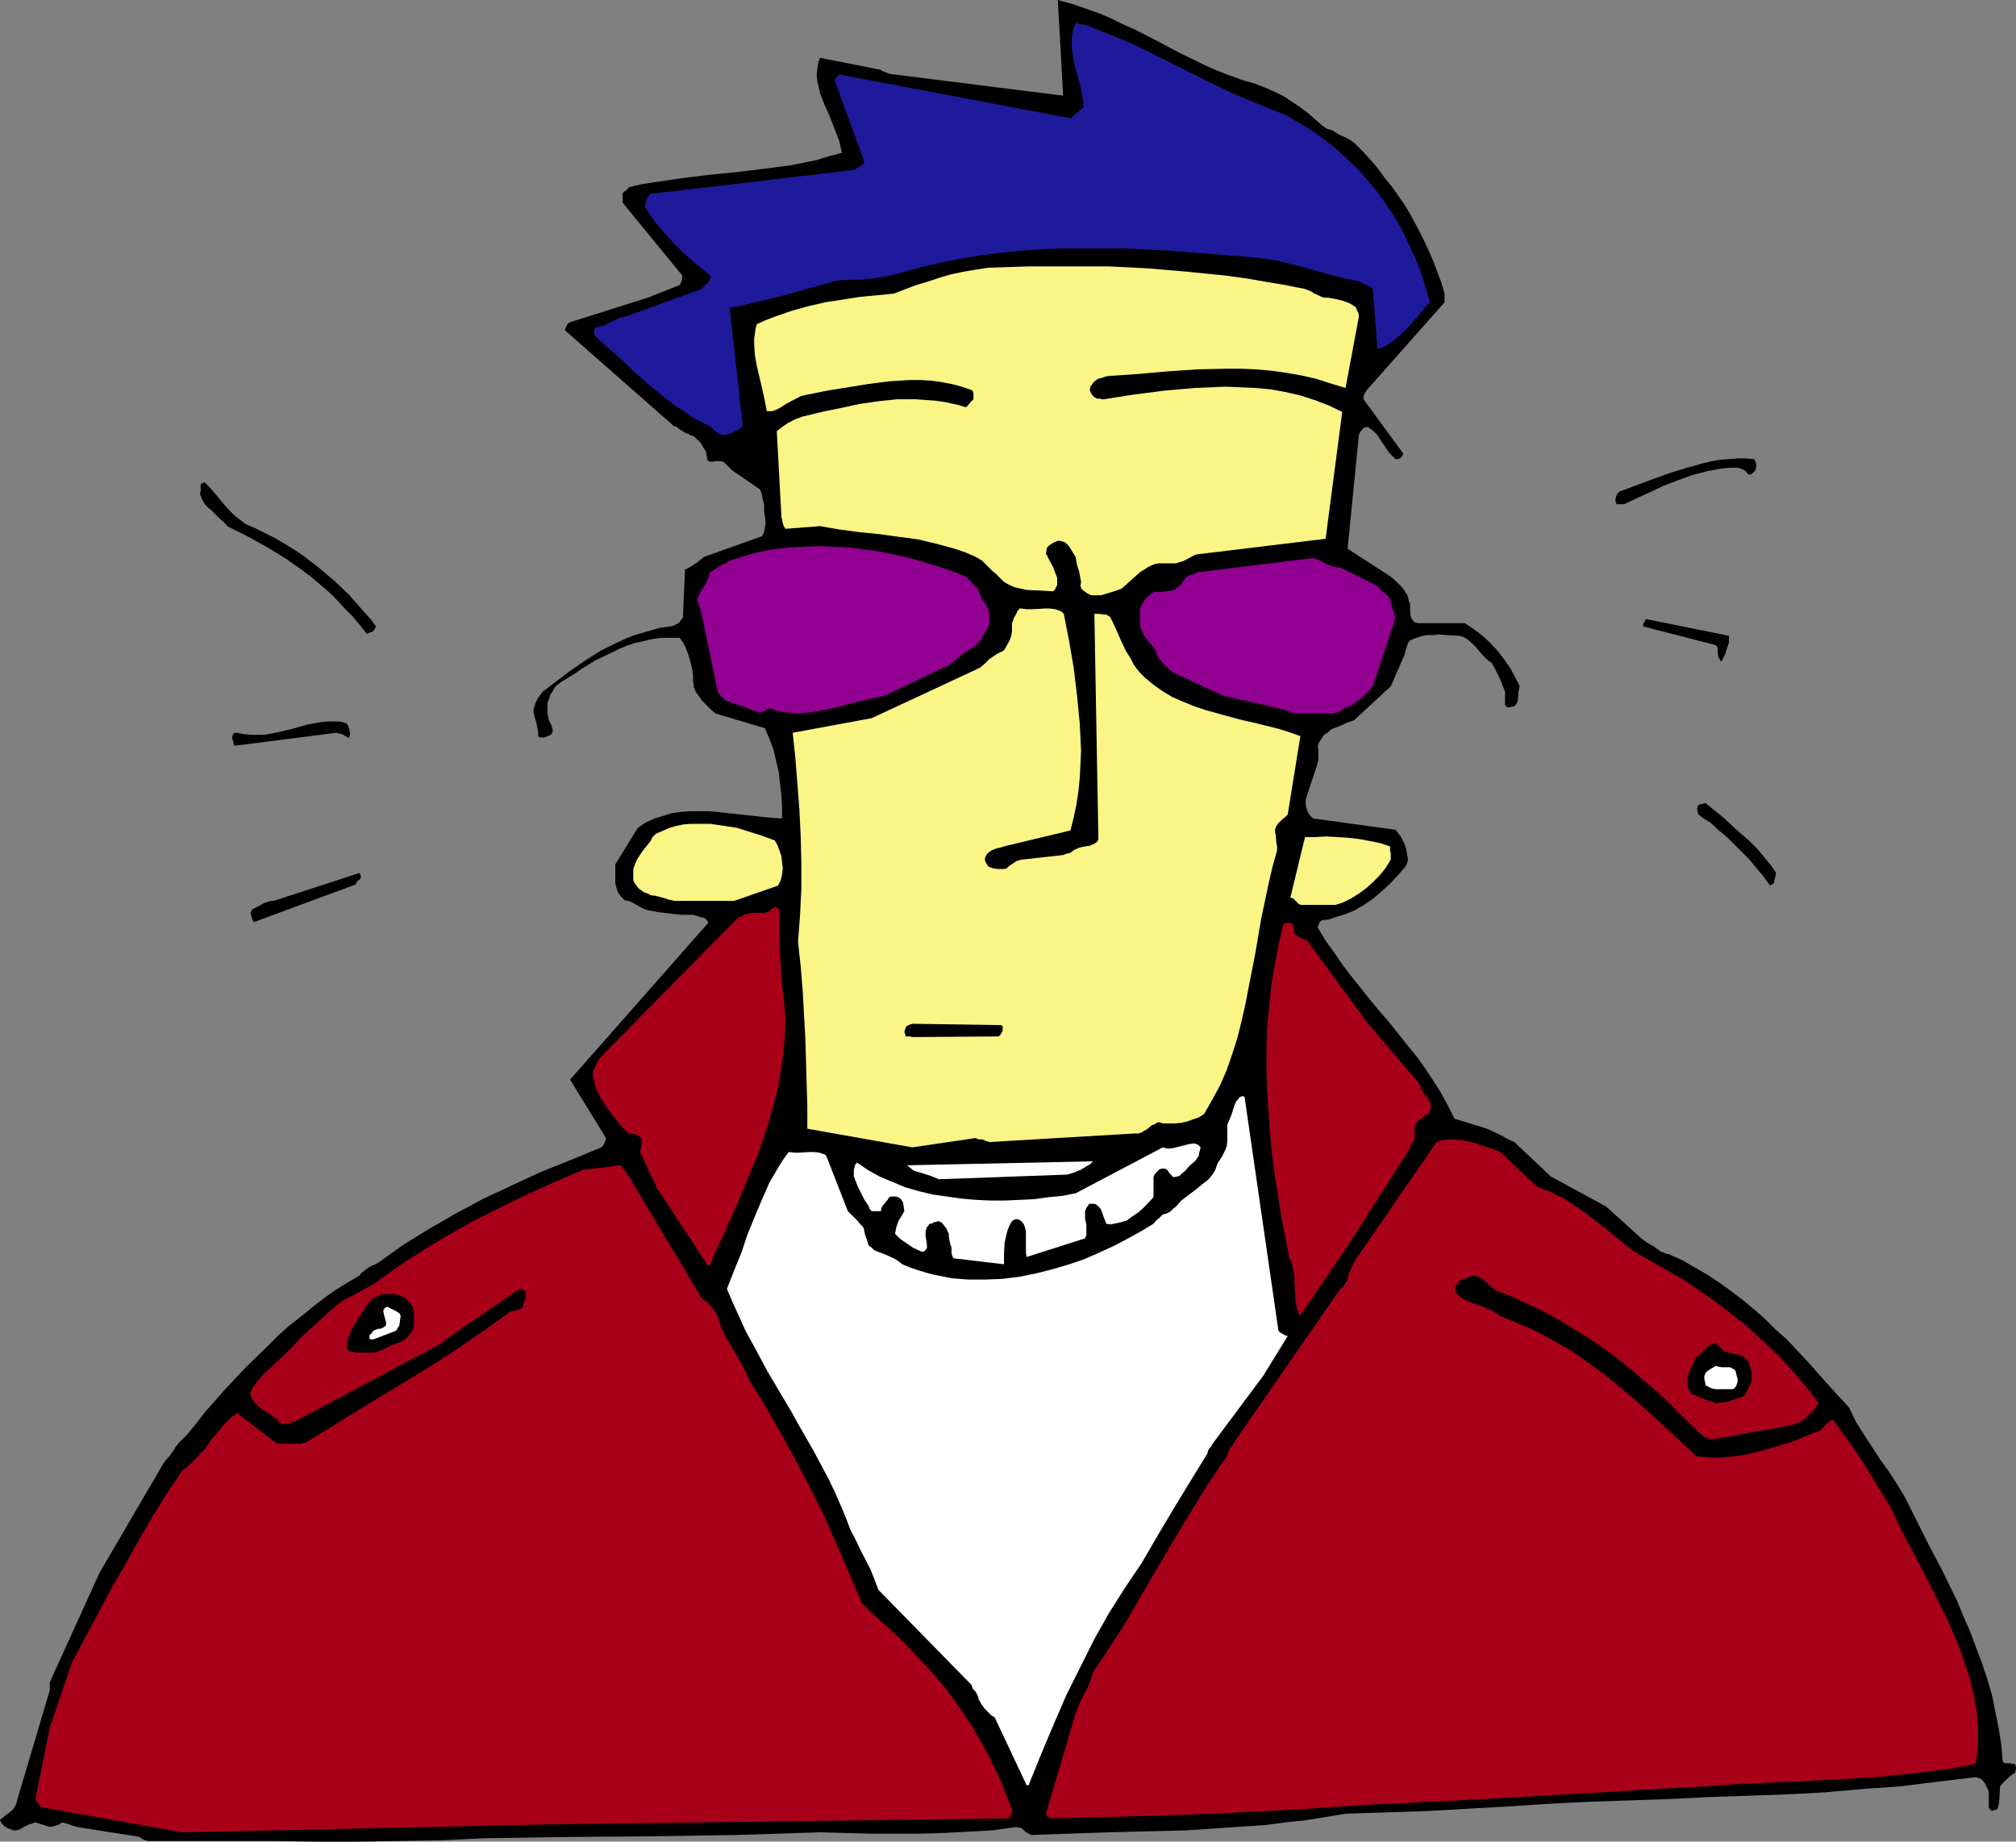
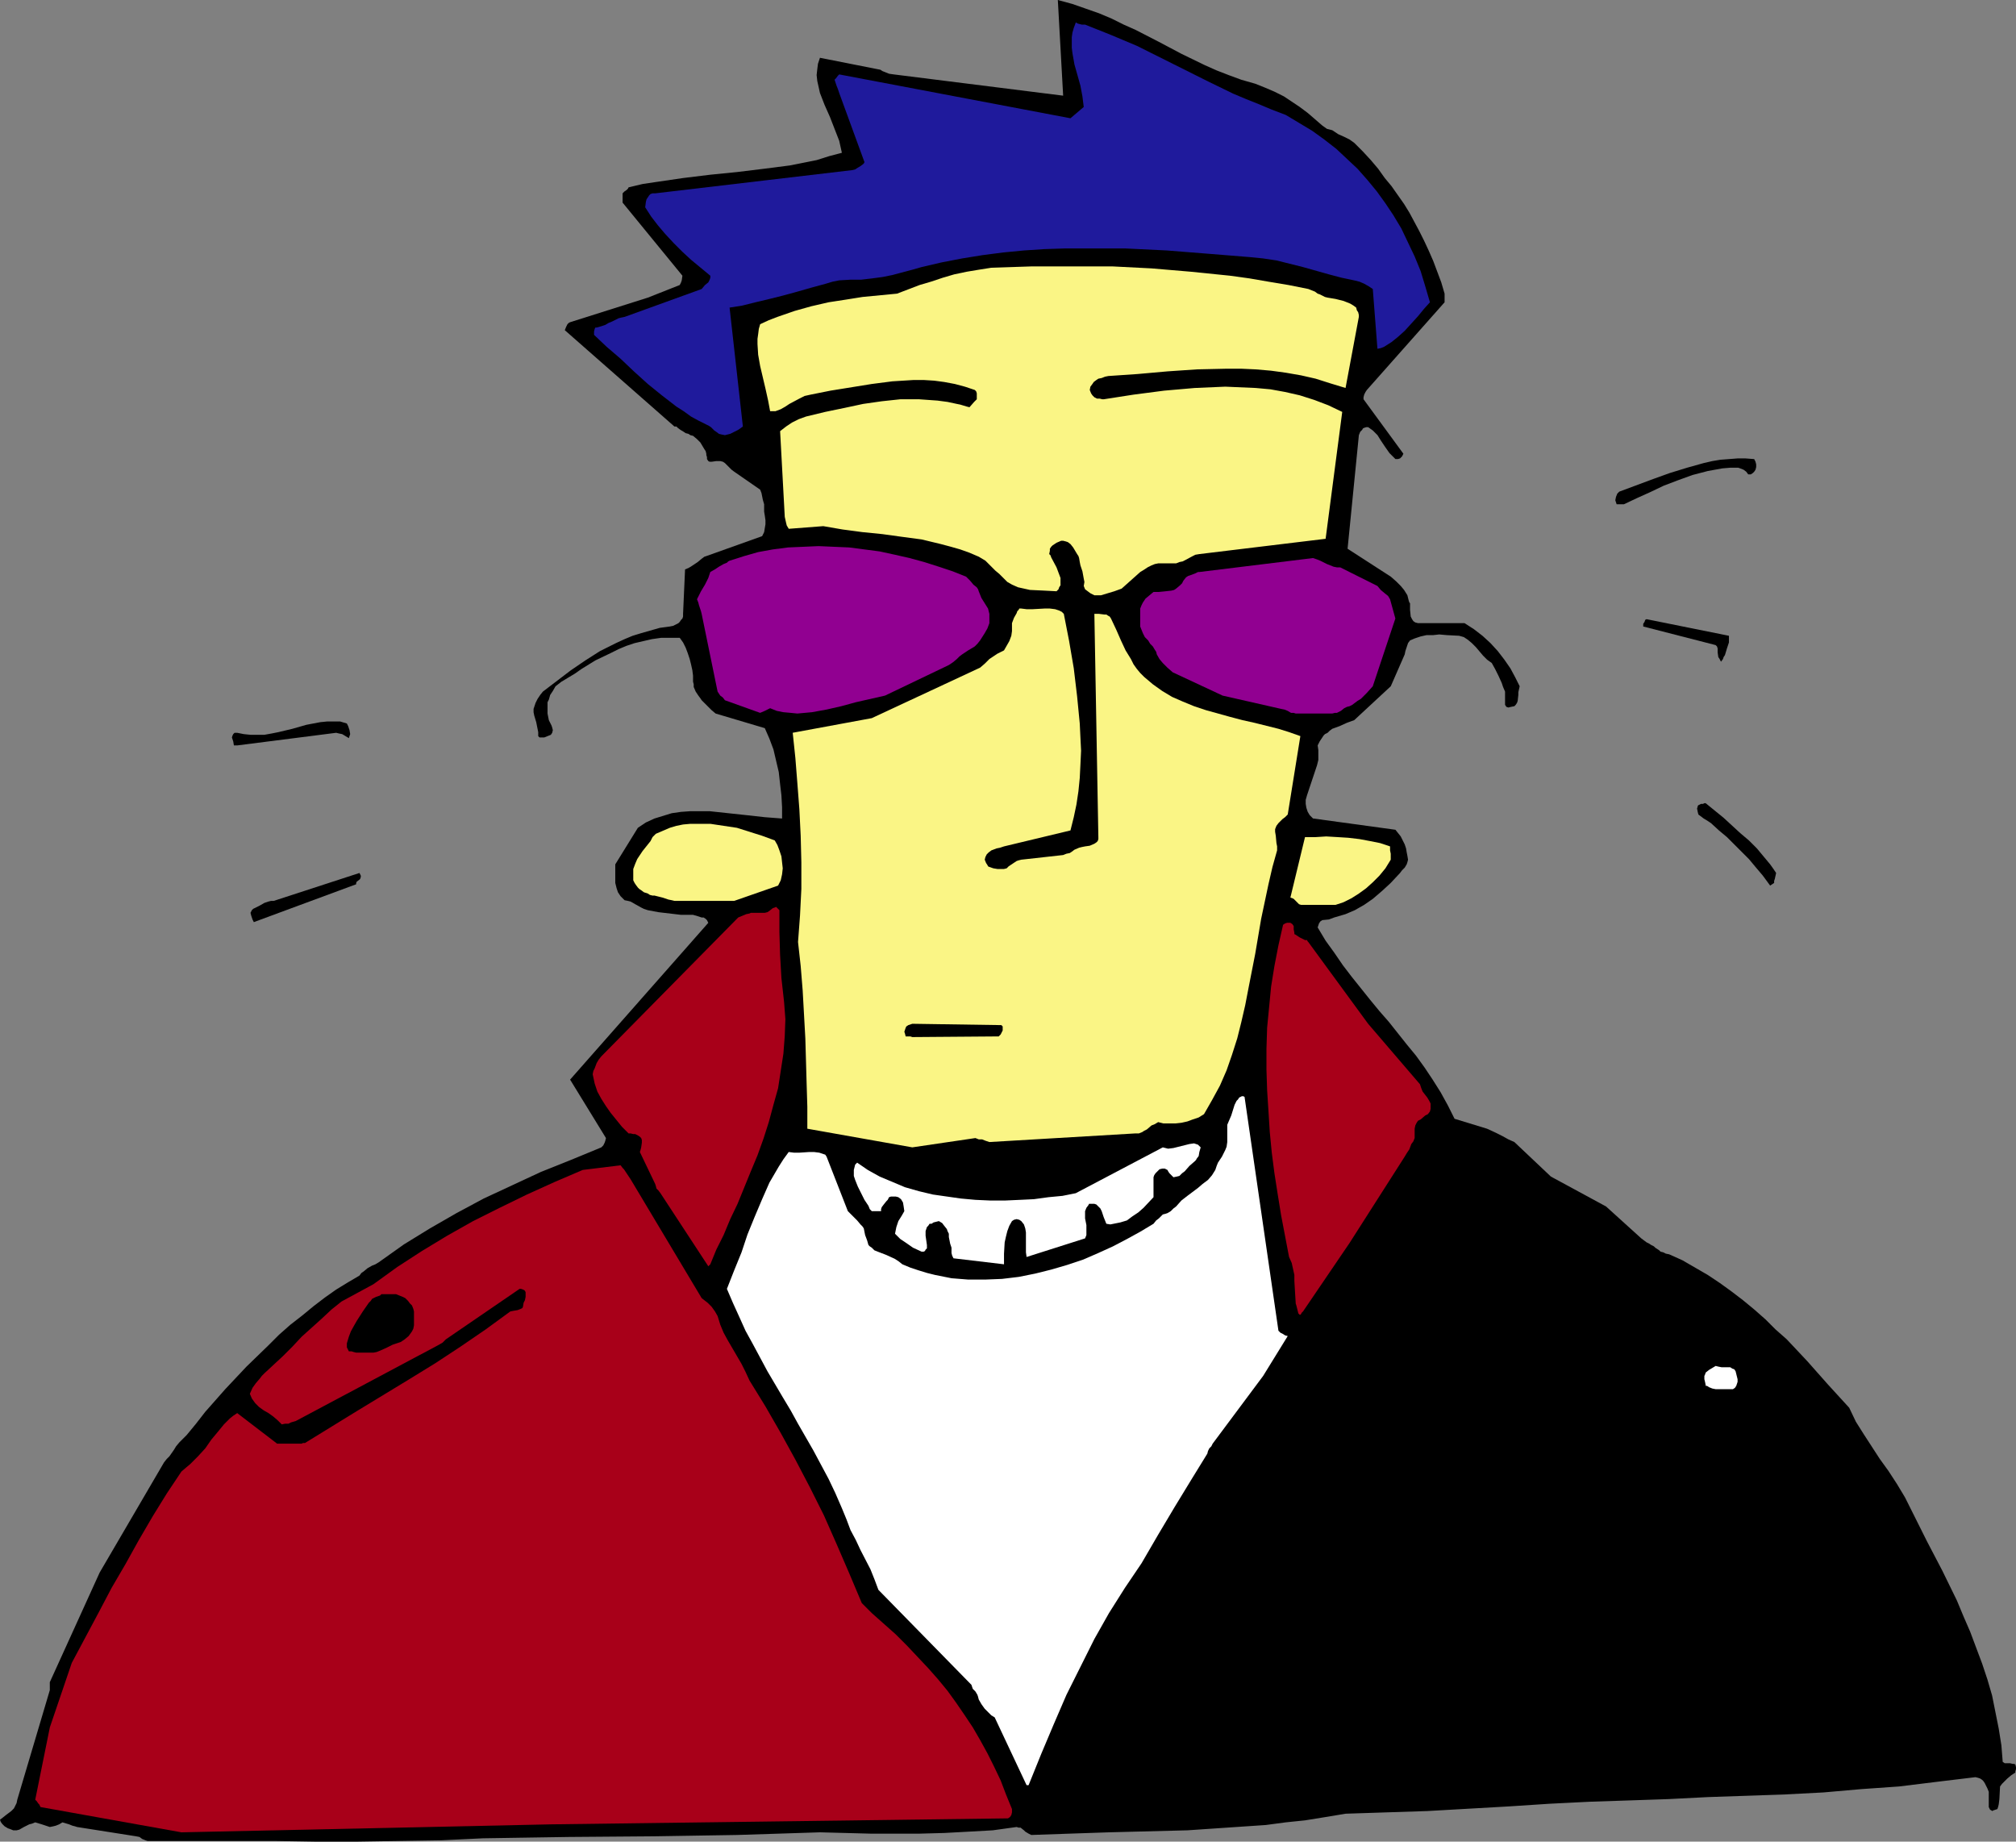
<svg xmlns="http://www.w3.org/2000/svg" xmlns:ns1="http://sodipodi.sourceforge.net/DTD/sodipodi-0.dtd" xmlns:ns2="http://www.inkscape.org/namespaces/inkscape" version="1.0" width="129.724mm" height="118.491mm" id="svg26" ns1:docname="Cool Guy 2.wmf">
  <rect width="100%" height="100%" fill="#808080" stroke="none" />
  <ns1:namedview id="namedview26" pagecolor="#ffffff" bordercolor="#000000" borderopacity="0.25" ns2:showpageshadow="2" ns2:pageopacity="0.0" ns2:pagecheckerboard="0" ns2:deskcolor="#d1d1d1" ns2:document-units="mm" />
  <defs id="defs1">
    <pattern id="WMFhbasepattern" patternUnits="userSpaceOnUse" width="6" height="6" x="0" y="0" />
  </defs>
  <path style="fill:#000000;fill-opacity:1;fill-rule:evenodd;stroke:none" d="m 36.36,447.68 h 10.019 10.019 10.181 l 10.181,0.162 h 10.019 l 10.342,-0.162 10.181,-0.162 10.181,-0.485 10.342,-0.162 10.504,-0.162 20.685,-0.162 20.2,-0.323 10.181,-0.323 10.019,-0.323 6.141,0.162 6.141,0.162 h 5.979 5.979 l 5.979,-0.162 5.979,-0.323 5.818,-0.323 5.818,-0.808 0.485,0.162 h 0.485 l 0.808,0.646 0.323,0.323 0.808,0.485 0.646,0.323 9.373,-0.323 9.534,-0.323 19.069,-0.485 9.534,-0.646 9.534,-0.646 4.848,-0.646 4.686,-0.485 5.01,-0.808 4.848,-0.808 9.858,-0.323 10.019,-0.323 19.877,-1.131 9.858,-0.646 9.696,-0.485 9.696,-0.323 9.534,-0.323 9.534,-0.485 9.373,-0.323 9.373,-0.323 9.373,-0.485 9.211,-0.808 9.211,-0.646 9.211,-1.131 9.373,-1.131 0.646,0.162 0.485,0.162 0.485,0.323 0.323,0.323 0.323,0.485 0.323,0.646 0.323,0.646 0.323,0.808 v 3.07 0.646 l 0.162,0.323 0.162,0.323 0.323,0.162 0.162,0.162 0.323,-0.162 0.485,-0.162 0.485,-0.162 0.162,-0.485 0.162,-0.646 0.162,-1.292 0.162,-3.07 0.485,-0.646 0.485,-0.485 0.808,-0.808 0.97,-0.808 0.97,-0.646 v -0.323 l 0.162,-0.485 v -0.485 l -0.162,-0.646 -0.323,-0.162 h -0.323 l -0.646,-0.162 h -0.808 -0.485 l -0.485,-0.323 -0.323,-4.039 -0.646,-4.039 -0.808,-4.039 -0.808,-4.039 -1.131,-3.877 -1.293,-3.877 -1.454,-3.877 -1.454,-3.877 -1.616,-3.716 -1.616,-3.877 -3.555,-7.27 -3.717,-7.109 -3.555,-7.109 -1.778,-3.554 -1.939,-3.231 -2.101,-3.231 -2.101,-2.908 -3.878,-5.978 -1.939,-3.07 -1.616,-3.393 -5.171,-5.655 -5.01,-5.655 -5.01,-5.331 -2.747,-2.423 -2.424,-2.423 -2.747,-2.423 -2.747,-2.262 -2.747,-2.1 -2.909,-2.1 -2.909,-1.939 -3.07,-1.777 -3.07,-1.777 -3.232,-1.454 -0.808,-0.162 -0.646,-0.323 -0.646,-0.162 -0.323,-0.323 -0.97,-0.646 -0.323,-0.323 -0.646,-0.323 -0.485,-0.323 -0.646,-0.323 -1.293,-0.969 -8.565,-7.755 -13.413,-7.27 -8.888,-8.401 -1.454,-0.646 -1.454,-0.808 -1.616,-0.808 -2.101,-0.969 -7.918,-2.423 -1.616,-3.231 -1.778,-3.231 -1.939,-3.07 -1.939,-2.908 -2.101,-2.908 -2.262,-2.747 -4.363,-5.493 -2.262,-2.585 -2.262,-2.747 -4.525,-5.655 -2.101,-2.747 -2.101,-3.07 -2.101,-2.908 -1.939,-3.231 0.162,-0.485 0.162,-0.485 0.323,-0.485 0.485,-0.323 1.616,-0.162 1.293,-0.485 2.747,-0.808 2.262,-0.969 2.262,-1.292 2.101,-1.454 2.262,-1.939 2.101,-1.939 2.262,-2.423 0.485,-0.646 0.323,-0.323 0.323,-0.323 0.485,-0.808 0.162,-0.485 0.162,-0.646 -0.162,-0.969 -0.162,-0.808 -0.162,-0.969 -0.323,-0.969 -0.485,-0.969 -0.485,-0.969 -0.646,-0.808 -0.646,-0.808 -20.038,-2.747 -0.808,-0.808 -0.485,-0.808 -0.323,-0.969 -0.162,-0.969 v -0.969 l 0.323,-1.131 0.808,-2.423 0.808,-2.423 0.808,-2.423 0.323,-1.292 v -1.292 -1.131 l -0.162,-1.131 0.323,-0.646 0.162,-0.323 0.323,-0.485 0.646,-0.969 0.323,-0.323 0.646,-0.323 0.485,-0.485 0.646,-0.485 1.778,-0.646 1.778,-0.808 1.778,-0.646 8.888,-8.24 3.394,-7.755 0.162,-0.808 0.323,-0.969 0.323,-0.969 0.485,-0.646 1.131,-0.485 1.454,-0.485 1.454,-0.323 h 1.616 l 1.454,-0.162 1.778,0.162 3.07,0.162 1.131,0.323 0.97,0.646 0.97,0.808 0.97,0.969 1.778,2.1 0.97,0.969 1.131,0.808 0.808,1.454 0.808,1.616 0.808,1.777 0.323,0.969 0.485,1.131 v 3.231 l 0.323,0.485 0.485,0.162 0.646,-0.162 0.808,-0.162 0.323,-0.323 0.323,-0.485 0.162,-0.485 0.162,-1.454 v -0.646 l 0.323,-1.454 -1.131,-2.262 -1.131,-2.1 -1.454,-2.1 -1.616,-2.1 -1.778,-1.939 -1.939,-1.777 -2.101,-1.616 -2.262,-1.454 h -11.312 l -0.646,-0.162 -0.485,-0.323 -0.323,-0.485 -0.323,-0.646 -0.162,-1.616 v -1.454 -0.162 l -0.162,-0.162 -0.162,-0.485 -0.323,-1.292 -0.808,-1.292 -0.808,-0.969 -1.131,-1.131 -1.293,-1.131 -10.504,-6.785 2.747,-27.627 0.323,-0.808 0.485,-0.485 0.162,-0.323 0.323,-0.162 0.485,-0.162 h 0.485 l 1.131,0.808 1.131,1.131 0.808,1.292 0.97,1.454 1.131,1.616 0.646,0.646 0.808,0.808 h 0.646 l 0.485,-0.162 0.485,-0.485 0.162,-0.323 0.162,-0.323 -9.696,-13.248 V 96.612 l 0.162,-0.646 0.323,-0.646 0.323,-0.485 18.907,-21.326 v -2.1 l -0.808,-2.747 -0.97,-2.585 -0.97,-2.585 -1.131,-2.585 -1.131,-2.423 -1.131,-2.262 -2.424,-4.524 -1.293,-2.1 -3.07,-4.362 -1.616,-1.939 -1.616,-2.262 -1.778,-2.1 -1.939,-2.1 -2.101,-2.1 -1.131,-0.808 -1.293,-0.646 -1.454,-0.646 -1.454,-0.969 -0.646,-0.162 -0.646,-0.162 -1.131,-0.808 -3.555,-3.07 -1.939,-1.454 -1.939,-1.292 -1.939,-1.292 -2.262,-1.131 -2.262,-0.969 -2.424,-0.969 -3.394,-0.969 -3.07,-1.131 -2.909,-1.131 -2.909,-1.292 -5.656,-2.747 -5.494,-2.908 -5.656,-2.908 -2.909,-1.292 -2.909,-1.454 L 267.286,3.231 264.054,2.1 260.822,0.969 257.267,0 l 1.293,23.264 -41.208,-5.17 -1.131,-0.162 -0.808,-0.323 -0.808,-0.323 -0.485,-0.323 -14.706,-2.908 -0.485,1.454 -0.162,1.292 -0.162,1.454 0.162,1.454 0.323,1.454 0.323,1.454 1.131,2.908 1.293,2.908 1.131,2.908 1.131,2.908 0.323,1.454 0.323,1.454 -3.07,0.808 -3.07,0.969 -3.232,0.646 -3.232,0.646 -6.302,0.808 -6.626,0.808 -6.464,0.646 -6.626,0.808 -6.626,0.969 -3.232,0.485 -3.394,0.808 -0.162,0.323 -0.323,0.323 -0.485,0.323 -0.485,0.485 v 2.262 l 14.544,17.771 -0.162,1.131 -0.162,0.485 -0.323,0.646 -7.757,3.07 -18.907,5.978 -0.323,0.162 -0.323,0.323 -0.323,0.646 -0.323,0.808 26.664,23.426 h 0.485 l 0.323,0.323 0.646,0.485 0.808,0.485 0.485,0.323 0.646,0.162 0.485,0.323 0.646,0.162 0.97,0.808 0.808,0.808 0.485,0.808 0.485,0.808 0.323,0.485 0.162,0.646 v 0.323 l 0.162,0.485 v 0.485 l 0.323,0.485 0.323,0.162 h 0.485 l 1.131,-0.162 h 0.97 l 0.646,0.162 0.485,0.323 0.97,0.969 0.646,0.646 0.646,0.485 6.302,4.362 0.323,0.808 0.162,0.808 0.162,0.808 0.323,1.131 v 0.808 0.969 l 0.162,0.969 0.162,1.131 v 0.969 l -0.162,0.969 -0.162,0.969 -0.485,0.969 -13.574,4.847 -0.485,0.162 -0.646,0.485 -0.97,0.808 -1.454,0.969 -0.808,0.485 -0.808,0.323 -0.485,10.824 v 0.646 l -0.162,0.485 -0.323,0.323 -0.323,0.485 -0.323,0.323 -0.646,0.323 -0.646,0.323 -0.808,0.162 -2.424,0.323 -2.262,0.646 -2.262,0.646 -2.101,0.646 -1.939,0.808 -2.101,0.969 -3.878,1.939 -3.555,2.262 -3.555,2.423 -6.787,5.17 -0.646,0.808 -0.646,0.969 -0.485,0.969 -0.485,1.454 v 0.808 l 0.162,0.808 0.485,1.616 0.323,1.616 0.162,0.808 v 0.969 l 0.323,0.323 h 0.485 0.646 l 0.808,-0.323 0.808,-0.323 0.323,-0.485 0.162,-0.646 -0.162,-0.646 -0.162,-0.485 -0.646,-1.292 -0.162,-0.808 -0.162,-0.808 v -2.1 -0.646 l 0.323,-0.646 0.323,-1.131 0.646,-0.969 0.646,-1.131 1.454,-1.131 0.808,-0.485 0.808,-0.485 1.616,-0.969 1.616,-1.131 3.394,-2.1 3.717,-1.777 1.939,-0.969 1.939,-0.808 1.939,-0.646 2.101,-0.485 2.101,-0.485 2.262,-0.323 h 2.262 2.262 l 0.808,1.131 0.646,1.292 0.485,1.292 0.485,1.454 0.323,1.292 0.323,1.454 0.162,1.292 v 1.454 l 0.162,0.646 v 0.646 l 0.485,1.131 0.646,0.969 0.485,0.646 0.323,0.485 1.616,1.616 0.808,0.808 0.97,0.808 11.958,3.554 1.131,2.585 0.97,2.585 0.646,2.747 0.646,2.747 0.323,2.908 0.323,2.747 0.162,2.908 v 2.747 l -2.101,-0.162 -2.101,-0.162 -4.363,-0.485 -4.525,-0.485 -4.525,-0.485 h -2.424 -2.262 l -2.262,0.162 -2.262,0.323 -2.101,0.646 -2.101,0.646 -2.101,0.969 -1.939,1.292 -5.494,8.886 v 4.524 l 0.323,1.292 0.323,0.969 0.646,0.969 0.485,0.485 0.485,0.485 0.808,0.162 0.646,0.162 1.131,0.646 1.454,0.808 0.646,0.323 0.97,0.323 2.586,0.485 2.747,0.323 2.747,0.323 h 2.909 l 1.131,0.323 0.97,0.323 h 0.485 l 0.485,0.323 0.323,0.323 0.323,0.646 -33.613,38.128 8.726,14.217 -0.162,0.646 -0.162,0.485 -0.323,0.646 -0.485,0.485 -7.434,3.07 -7.272,2.908 -6.949,3.231 -6.949,3.231 -6.626,3.554 -6.464,3.716 -6.302,3.877 -6.141,4.362 -0.808,0.485 -0.808,0.323 -1.131,0.646 -0.97,0.808 -0.485,0.323 -0.485,0.646 -2.747,1.616 -2.909,1.777 -2.747,1.939 -2.747,2.1 -2.747,2.262 -2.909,2.262 -2.747,2.423 -2.586,2.585 -5.333,5.17 -5.171,5.493 -4.848,5.493 -2.262,2.908 -2.262,2.747 -0.97,0.969 -0.808,0.808 -0.808,0.969 -0.485,0.808 -1.131,1.616 -0.646,0.646 -0.646,0.808 -15.675,26.819 -12.12,26.657 v 1.939 l -7.918,26.657 -0.162,0.808 -0.323,0.646 -0.323,0.646 -0.646,0.646 -1.293,0.969 -0.808,0.646 L 0,442.51 l 0.162,0.485 0.323,0.485 0.646,0.646 0.808,0.485 0.485,0.162 0.808,0.323 h 0.808 l 0.646,-0.162 1.131,-0.646 0.646,-0.323 0.646,-0.323 0.646,-0.162 0.808,-0.323 1.616,0.485 0.97,0.323 0.485,0.162 0.485,0.162 0.808,-0.162 0.646,-0.162 0.808,-0.323 0.808,-0.485 1.616,0.485 0.808,0.323 0.646,0.162 0.485,0.162 14.382,2.262 0.808,0.162 0.646,0.485 0.808,0.323 0.485,0.162 z" id="path1" />
  <path style="fill:#a80019;fill-opacity:1;fill-rule:evenodd;stroke:none" d="m 44.117,445.58 89.85,-1.939 111.181,-1.454 0.485,-0.323 0.323,-0.485 0.162,-0.646 v -0.808 l -1.454,-3.554 -1.293,-3.393 -1.616,-3.393 -1.616,-3.231 -1.778,-3.231 -1.778,-3.07 -1.939,-2.908 -2.101,-3.07 -2.101,-2.908 -2.262,-2.747 -2.424,-2.747 -2.586,-2.747 -2.586,-2.747 -2.747,-2.747 -2.909,-2.585 -2.909,-2.585 -0.97,-0.969 -0.808,-0.808 -0.323,-0.323 -0.162,-0.162 -0.162,-0.162 v 0 l -3.07,-7.27 -3.07,-7.109 -3.07,-6.947 -3.394,-6.785 -3.555,-6.785 -3.555,-6.462 -3.717,-6.462 -3.878,-6.301 -0.97,-2.1 -0.97,-1.939 -1.131,-1.939 -1.131,-1.939 -1.131,-1.939 -0.97,-1.777 -0.808,-1.939 -0.646,-2.1 -0.646,-1.131 -0.808,-1.131 -0.97,-0.969 -1.454,-1.131 -17.291,-28.919 -0.97,-1.454 -0.646,-0.969 -0.323,-0.323 -0.485,-0.646 -9.211,1.131 -6.787,2.908 -6.787,3.07 -6.626,3.231 -6.464,3.231 -6.302,3.554 -6.141,3.716 -5.979,3.877 -5.818,4.201 -7.757,4.201 -2.424,1.939 -2.424,2.262 -4.848,4.362 -2.262,2.423 -2.262,2.262 -2.262,2.1 -2.262,2.1 -0.646,0.646 -0.485,0.646 -0.97,1.131 -0.808,1.131 -0.646,1.454 0.485,1.131 0.808,1.131 0.97,0.969 1.131,0.808 1.131,0.646 1.131,0.808 1.131,0.969 0.97,0.969 0.808,-0.162 h 0.808 l 0.646,-0.323 1.131,-0.323 34.582,-18.418 1.131,-0.646 0.808,-0.808 17.938,-12.278 h 0.323 l 0.485,0.162 0.323,0.162 0.162,0.162 0.162,0.323 v 0.485 0.646 l -0.162,0.808 -0.323,0.646 -0.162,0.969 -0.162,0.323 -0.323,0.162 -0.808,0.323 -0.97,0.162 -0.808,0.162 -5.979,4.362 -6.141,4.201 -6.141,4.039 -6.302,3.877 -12.766,7.755 -12.605,7.755 h -0.323 -0.162 l -0.323,0.162 h -0.162 -5.818 l -9.696,-7.432 -0.97,0.646 -0.808,0.646 -1.454,1.454 -1.454,1.777 -1.616,1.939 -1.454,2.1 -1.778,1.939 -1.939,1.939 -0.97,0.808 -1.131,0.969 -3.555,5.331 -3.394,5.493 -3.394,5.816 -3.232,5.816 -3.394,5.816 -3.232,6.139 -6.464,12.117 -5.333,15.671 -3.555,17.61 0.323,0.323 0.162,0.162 v 0.162 h 0.162 v 0.162 l 0.323,0.323 0.323,0.646 z" id="path2" />
-   <path style="fill:#a80019;fill-opacity:1;fill-rule:evenodd;stroke:none" d="m 256.136,442.187 19.392,-0.485 19.23,-0.646 9.696,-0.485 9.858,-0.485 9.858,-0.646 10.019,-0.646 10.342,-0.485 10.181,-0.485 20.038,-1.131 19.877,-1.131 10.019,-0.646 10.181,-0.485 8.403,-0.646 8.242,-0.323 16.483,-0.808 8.08,-0.485 8.08,-0.808 8.242,-0.969 4.04,-0.646 4.04,-0.808 0.323,-1.939 0.323,-2.1 v -2.1 -2.1 l -0.162,-2.1 -0.162,-2.1 -0.646,-4.039 -0.97,-4.039 -1.293,-4.039 -1.454,-4.039 -1.616,-3.877 -1.778,-3.877 -1.939,-3.877 -3.878,-7.593 -1.939,-3.716 -1.939,-3.554 -1.778,-3.554 -1.616,-3.554 -1.778,-2.908 -1.778,-2.908 -3.232,-5.331 -3.555,-5.17 -1.778,-2.423 -1.939,-2.747 -0.485,0.162 -0.323,0.162 -0.808,0.646 -0.646,0.646 -0.808,0.969 -3.394,1.292 -3.555,1.454 -3.717,1.131 -3.878,1.131 -4.04,0.969 -3.878,0.485 -1.939,0.162 h -1.939 l -1.939,-0.162 -1.939,-0.162 -2.909,-2.747 -2.909,-2.747 -5.494,-5.008 -5.494,-4.847 -2.747,-2.262 -2.747,-2.262 -2.909,-2.1 -2.909,-2.1 -2.909,-1.939 -3.07,-1.777 -3.232,-1.777 -3.232,-1.616 -3.555,-1.454 -3.555,-1.454 -1.131,-0.808 -1.454,-0.808 -2.909,-1.131 -1.454,-0.485 -1.454,-0.646 -1.131,-0.646 -0.97,-0.808 -0.323,-0.485 -0.162,-0.808 0.162,-0.646 0.323,-0.485 0.162,-0.323 0.323,-0.485 0.97,-0.323 1.131,-0.485 1.131,-0.485 h 0.485 l 0.646,0.162 1.293,0.646 3.394,2.908 3.555,1.292 3.394,1.616 3.232,1.454 3.07,1.616 3.07,1.777 2.909,1.777 2.909,1.777 2.909,1.939 2.909,2.1 2.747,2.1 2.747,2.262 2.747,2.423 2.909,2.423 2.747,2.585 2.747,2.747 2.909,2.908 0.808,0.646 0.646,0.808 0.485,0.323 0.485,0.485 0.97,0.646 0.646,0.162 0.646,0.323 18.907,-3.393 v 0 h 0.162 l 0.646,-0.162 1.454,-0.485 0.485,-0.323 0.646,-0.323 1.293,-1.131 1.454,-1.454 0.646,-0.808 0.485,-0.808 -2.424,-3.231 -2.424,-2.908 -2.586,-2.908 -2.586,-2.747 -2.747,-2.585 -2.747,-2.585 -2.747,-2.423 -2.909,-2.262 -2.909,-2.262 -2.909,-2.1 -3.07,-2.1 -2.909,-1.939 -6.141,-3.554 -5.979,-3.393 -3.07,-2.423 -2.909,-2.423 -2.909,-2.262 -2.747,-2.1 -2.747,-1.939 -2.747,-1.777 -3.07,-1.454 -3.232,-1.292 -8.888,-8.401 -0.808,-0.323 -0.808,-0.323 -1.939,-0.646 -1.939,-0.646 -2.101,-0.646 -2.101,-0.323 -2.101,-0.162 h -0.97 l -0.97,0.162 -0.808,0.162 -0.97,0.323 -20.038,29.081 v 0.162 l -0.162,0.162 -0.162,0.485 -0.485,0.969 -0.485,1.131 -0.323,1.454 -0.323,0.646 -0.485,0.646 -0.323,0.485 -0.646,0.485 -25.371,36.674 -0.162,0.323 -0.162,0.323 -0.323,0.323 -0.162,0.323 -0.646,0.808 -0.323,0.646 -0.162,0.646 -0.162,0.485 -0.323,0.485 -0.323,0.485 -0.485,0.646 -4.202,6.301 -3.878,6.301 -3.878,6.462 -7.595,12.925 -3.717,6.462 -4.04,6.301 -4.202,6.301 -0.485,1.616 -0.485,1.292 -0.485,1.131 -0.646,1.131 -1.131,2.262 -0.485,1.131 -0.485,1.292 -7.272,24.557 0.162,0.323 v 0.162 l 0.485,0.323 0.646,0.323 z" id="path3" />
  <path style="fill:#ffffff;fill-opacity:1;fill-rule:evenodd;stroke:none" d="m 250.157,434.109 3.07,-7.593 3.07,-7.27 3.07,-7.109 3.394,-6.785 3.394,-6.785 3.555,-6.301 3.878,-6.139 4.04,-5.978 4.04,-6.947 4.04,-6.785 4.04,-6.624 3.878,-6.301 0.162,-0.646 0.323,-0.646 0.485,-0.485 0.323,-0.646 12.282,-16.479 5.979,-9.694 -0.646,-0.162 -0.485,-0.323 -0.646,-0.323 -0.485,-0.485 -8.242,-56.869 -0.323,-0.162 h -0.323 l -0.323,0.162 -0.323,0.162 -0.323,0.485 -0.323,0.323 -0.485,0.969 -0.808,2.585 -0.485,1.131 -0.485,1.131 v 4.201 l -0.162,1.131 -0.323,0.808 -0.808,1.616 -0.97,1.454 -0.323,0.808 -0.323,0.969 -0.808,1.292 -0.97,1.131 -1.293,0.969 -1.131,0.969 -1.293,0.969 -1.293,0.969 -1.454,1.131 -1.293,1.454 -0.646,0.485 -0.646,0.646 -0.808,0.485 -0.485,0.162 -0.646,0.162 -0.97,0.969 -0.646,0.485 -0.646,0.808 -3.232,1.939 -3.232,1.777 -3.394,1.777 -3.555,1.616 -3.717,1.616 -3.878,1.292 -3.878,1.131 -3.878,0.969 -4.04,0.808 -4.04,0.485 -4.04,0.162 h -4.202 l -4.04,-0.323 -4.04,-0.808 -1.939,-0.485 -2.101,-0.646 -1.939,-0.646 -1.939,-0.808 -0.808,-0.646 -0.97,-0.646 -2.101,-0.969 -2.101,-0.808 -0.808,-0.323 -0.646,-0.646 -0.485,-0.323 -0.323,-0.323 -0.323,-1.131 -0.485,-1.292 -0.323,-1.616 -0.323,-0.485 -0.485,-0.485 -0.808,-0.969 -1.131,-1.131 -1.131,-1.131 -5.171,-13.248 -0.323,-0.485 -0.485,-0.162 -0.97,-0.323 -1.293,-0.162 h -1.131 l -2.424,0.162 h -1.293 l -1.293,-0.162 -1.293,1.777 -1.131,1.777 -1.131,1.939 -1.131,1.939 -1.778,4.039 -1.778,4.201 -1.778,4.362 -1.454,4.362 -1.778,4.362 -1.778,4.524 1.454,3.393 1.616,3.554 1.454,3.231 1.778,3.231 3.555,6.624 3.717,6.301 1.939,3.231 1.778,3.231 3.717,6.462 3.717,6.947 1.616,3.393 1.616,3.716 1.131,2.747 0.97,2.585 1.293,2.423 1.131,2.423 2.424,4.685 0.97,2.423 0.97,2.585 22.624,23.103 0.323,0.969 0.646,0.646 0.485,0.808 0.162,0.485 0.162,0.646 0.646,1.131 0.808,1.131 0.97,0.969 0.646,0.646 0.808,0.485 7.757,16.479 z" id="path4" />
  <path style="fill:#000000;fill-opacity:1;fill-rule:evenodd;stroke:none" d="m 417.251,341.213 1.454,-0.162 1.454,-0.162 1.778,-0.646 0.97,-0.323 0.97,-0.323 0.646,-0.646 0.485,-0.969 0.485,-0.969 0.323,-0.646 0.162,-0.646 v -0.969 -1.131 l -0.323,-1.292 -0.485,-1.292 -0.485,-0.485 -0.323,-0.323 -0.485,-0.323 -0.485,-0.323 -0.485,-0.162 -1.131,-0.162 -1.293,-0.323 -1.293,-0.323 -0.323,-0.485 -0.485,-0.323 -0.323,-0.485 -0.323,-0.323 -0.485,-0.323 -0.646,0.162 -0.646,0.162 -0.485,0.485 -0.485,0.323 -1.131,1.131 -1.293,1.131 -0.485,0.808 -0.485,0.969 -0.485,1.131 -0.323,0.808 -0.323,0.808 v 2.262 0.485 l 0.323,0.646 0.323,0.485 0.323,0.485 0.485,0.162 0.646,0.323 1.616,0.646 1.616,0.646 z" id="path5" />
  <path style="fill:#ffffff;fill-opacity:1;fill-rule:evenodd;stroke:none" d="m 417.251,337.82 h 4.202 l 0.485,-0.323 0.323,-0.485 0.162,-0.485 0.162,-0.485 v -0.646 l -0.162,-0.646 -0.323,-1.292 -0.323,-0.485 -0.485,-0.162 -0.485,-0.323 h -0.646 -1.454 l -0.808,-0.162 -0.646,-0.162 -0.808,0.485 -0.808,0.485 -0.808,0.646 -0.162,0.485 -0.162,0.323 v 0.323 0.485 l 0.162,0.646 0.162,0.808 v 0.162 h 0.323 l 0.485,0.323 0.808,0.323 z" id="path6" />
  <path style="fill:#000000;fill-opacity:1;fill-rule:evenodd;stroke:none" d="m 86.618,328.934 h 4.202 l 0.808,-0.162 0.808,-0.323 1.454,-0.646 1.616,-0.808 0.97,-0.323 0.97,-0.323 0.97,-0.646 0.97,-0.808 0.808,-1.131 0.323,-0.646 0.162,-0.808 v -3.393 l -0.162,-0.646 -0.323,-0.808 -0.485,-0.485 -0.485,-0.646 -0.646,-0.646 -0.646,-0.323 -0.808,-0.323 -0.808,-0.323 h -3.232 -0.323 l -0.323,0.323 -0.97,0.323 -0.97,0.485 -0.323,0.485 -0.485,0.485 -1.454,2.1 -1.454,2.262 -0.646,1.131 -0.808,1.454 -0.485,1.292 -0.485,1.616 v 0.969 l 0.162,0.323 0.323,0.646 h 0.646 l 0.485,0.162 z" id="path7" />
-   <path style="fill:#ffffff;fill-opacity:1;fill-rule:evenodd;stroke:none" d="m 90.819,325.703 5.494,-2.1 0.323,-0.485 0.485,-0.808 0.162,-1.131 0.162,-1.131 -0.162,-0.485 -0.323,-0.323 -0.808,-0.485 -0.97,-0.485 -0.97,-0.485 -0.485,0.162 -0.162,0.162 -0.323,0.485 v 0.485 l 0.162,0.646 0.162,0.646 0.162,0.646 0.162,0.646 v 0.646 l -0.646,0.485 -0.646,0.323 h -0.485 l -0.485,0.162 -0.808,0.323 -0.162,0.162 -0.162,0.323 -0.646,0.646 v 0.323 0.485 0 l 0.323,0.162 z" id="path8" />
  <path style="fill:#a80019;fill-opacity:1;fill-rule:evenodd;stroke:none" d="m 316.897,318.917 11.312,-16.641 13.413,-21.003 0.485,-0.808 0.646,-0.969 0.485,-1.292 0.485,-0.646 0.323,-0.808 v -2.262 l 0.162,-0.808 0.323,-0.646 0.323,-0.485 0.646,-0.323 1.131,-0.969 0.646,-0.323 0.485,-0.646 0.162,-0.646 v -0.485 -0.808 l -0.323,-0.646 -0.485,-0.808 -1.131,-1.454 -0.323,-0.808 -0.323,-0.969 -12.605,-14.702 -14.544,-19.872 -0.162,-0.162 -0.162,-0.323 h -0.485 l -0.323,-0.162 -0.97,-0.485 -0.97,-0.646 -0.323,-0.162 v -0.323 l -0.162,-0.808 v -0.808 l -0.323,-0.485 -0.485,-0.323 h -0.323 -0.485 l -0.485,0.162 -0.485,0.323 -1.131,5.008 -0.97,5.008 -0.808,5.008 -0.485,5.008 -0.485,5.008 -0.162,5.17 v 5.008 l 0.162,5.008 0.323,5.008 0.323,5.17 0.485,5.008 0.646,5.008 0.808,5.17 0.808,5.008 1.939,10.178 0.646,1.454 0.323,1.454 0.323,1.454 v 1.454 l 0.162,2.747 0.162,2.585 v 0.162 l 0.162,0.485 0.323,1.292 0.162,0.646 0.162,0.162 0.162,0.162 h 0.162 l 0.162,-0.162 0.162,-0.323 z" id="path9" />
  <path style="fill:#a80019;fill-opacity:1;fill-rule:evenodd;stroke:none" d="m 172.75,307.447 1.454,-3.554 1.778,-3.554 1.616,-3.877 1.778,-3.716 3.232,-7.916 1.616,-3.877 1.454,-4.039 1.293,-4.039 1.131,-4.201 1.131,-4.039 0.646,-4.201 0.646,-4.201 0.323,-4.201 0.162,-4.201 -0.323,-4.201 -0.323,-2.908 -0.323,-2.908 -0.323,-5.655 -0.162,-5.493 v -5.331 l -0.485,-0.485 -0.323,-0.323 -0.323,0.162 -0.485,0.162 -0.808,0.646 -0.485,0.323 -0.646,0.162 h -3.07 -0.323 l -0.323,0.162 -0.808,0.162 -1.939,0.808 -33.29,33.766 -0.646,0.808 -0.485,0.808 -0.485,1.292 -0.323,0.646 -0.162,0.808 0.485,2.262 0.646,1.939 0.97,1.777 1.131,1.777 1.131,1.616 2.747,3.393 1.616,1.616 h 0.485 l 0.646,0.162 h 0.485 l 0.646,0.323 0.485,0.323 0.323,0.323 0.162,0.485 v 0.646 l -0.162,1.131 -0.162,0.646 -0.162,0.485 3.717,7.755 0.162,0.485 0.162,0.646 0.485,0.485 0.485,0.646 11.635,17.771 z" id="path10" />
  <path style="fill:#ffffff;fill-opacity:1;fill-rule:evenodd;stroke:none" d="m 244.177,307.447 v -2.585 l 0.162,-2.747 0.323,-1.454 0.323,-1.292 0.485,-1.292 0.646,-1.131 0.485,-0.323 0.646,-0.162 0.646,0.162 0.485,0.323 0.646,0.808 0.323,0.969 0.162,0.969 v 1.131 3.716 l 0.162,1.131 14.221,-4.524 0.323,-0.808 v -0.808 -1.616 l -0.323,-1.616 v -0.808 -0.969 l 0.323,-0.808 0.485,-0.646 0.162,-0.323 h 0.485 0.323 0.485 l 0.485,0.162 0.485,0.485 0.485,0.485 0.323,0.646 0.485,1.454 0.646,1.616 0.97,0.162 0.808,-0.162 1.616,-0.323 1.616,-0.485 1.293,-0.969 1.454,-0.969 1.293,-1.131 2.424,-2.585 v -4.362 -0.485 l 0.162,-0.485 0.323,-0.485 0.485,-0.485 0.485,-0.485 0.646,-0.162 h 0.646 l 0.646,0.323 0.162,0.323 0.323,0.485 0.97,0.969 0.808,-0.162 0.646,-0.162 0.646,-0.646 0.646,-0.485 1.131,-1.292 1.293,-1.131 0.323,-0.323 0.162,-0.323 0.485,-0.646 0.162,-0.969 0.323,-1.131 -0.323,-0.323 -0.323,-0.323 -0.485,-0.162 -0.485,-0.162 -1.131,0.162 -1.293,0.323 -1.293,0.323 -1.293,0.323 -1.293,0.162 -0.646,-0.162 -0.646,-0.162 -21.17,11.148 -3.232,0.646 -3.394,0.323 -3.555,0.485 -3.394,0.162 -3.555,0.162 h -3.717 l -3.555,-0.162 -3.555,-0.323 -3.394,-0.485 -3.394,-0.485 -3.394,-0.808 -3.394,-0.969 -3.07,-1.292 -3.07,-1.292 -2.909,-1.616 -2.586,-1.777 -0.485,0.485 -0.162,0.646 -0.162,0.646 v 0.808 0.646 l 0.323,0.969 0.646,1.616 0.808,1.616 0.808,1.616 0.97,1.454 0.323,0.808 0.485,0.485 h 2.262 v -0.485 l 0.162,-0.485 0.485,-0.646 0.646,-0.808 0.323,-0.323 0.323,-0.646 0.485,-0.162 h 0.485 0.646 l 0.646,0.162 0.646,0.485 0.485,0.808 0.162,0.969 0.162,1.131 -0.646,1.131 -0.808,1.292 -0.485,1.454 -0.162,0.808 -0.162,0.808 1.293,1.292 1.454,0.969 1.616,1.131 2.101,0.969 h 0.485 l 0.323,-0.162 0.162,-0.323 0.323,-0.323 v -0.808 l -0.162,-1.131 -0.162,-1.131 v -1.131 l 0.162,-0.485 0.162,-0.485 0.323,-0.323 0.323,-0.485 h 0.485 l 0.485,-0.323 0.646,-0.162 0.646,-0.162 0.808,0.485 0.485,0.646 0.646,0.808 0.162,0.485 0.323,0.646 v 0.808 l 0.162,0.808 0.162,0.808 0.162,0.485 0.162,0.485 v 1.292 l 0.162,0.646 0.323,0.646 z" id="path11" />
-   <path style="fill:#ffffff;fill-opacity:1;fill-rule:evenodd;stroke:none" d="m 228.341,286.767 31.189,-1.131 1.616,-0.485 1.616,-0.646 1.616,-0.969 0.808,-0.485 0.646,-0.646 -45.248,0.969 0.808,0.646 0.808,0.646 2.101,0.646 2.101,0.646 z" id="path12" />
  <path style="fill:#faf585;fill-opacity:1;fill-rule:evenodd;stroke:none" d="m 221.877,279.012 15.352,-2.262 0.808,0.323 h 0.808 l 0.808,0.323 0.97,0.323 35.552,-2.1 h 0.808 l 0.808,-0.323 0.485,-0.323 0.646,-0.323 1.131,-0.969 0.808,-0.323 0.808,-0.485 1.293,0.323 h 1.454 1.454 l 1.454,-0.162 1.454,-0.323 1.293,-0.485 1.454,-0.485 1.293,-0.808 1.939,-3.393 1.939,-3.554 1.616,-3.716 1.293,-3.716 1.293,-4.039 0.97,-3.877 0.97,-4.201 0.808,-4.201 1.616,-8.24 1.454,-8.563 1.778,-8.401 0.97,-4.201 1.131,-4.039 v -0.969 l -0.162,-0.808 -0.162,-1.777 -0.162,-0.969 v -0.646 l 0.323,-0.808 0.485,-0.646 0.97,-0.969 0.646,-0.485 0.646,-0.646 3.07,-19.064 -2.747,-0.969 -2.586,-0.808 -5.818,-1.454 -2.909,-0.646 -3.07,-0.808 -5.818,-1.616 -2.909,-0.969 -2.747,-1.131 -2.586,-1.131 -2.424,-1.454 -2.262,-1.616 -2.101,-1.777 -0.97,-0.969 -0.808,-0.969 -0.808,-1.131 -0.646,-1.292 -1.293,-2.1 -1.131,-2.423 -1.131,-2.585 -1.293,-2.747 -0.323,-0.485 -0.323,-0.162 -0.485,-0.323 h -0.485 l -1.293,-0.162 h -1.131 l 0.97,54.284 v 0.485 l -0.162,0.485 -0.323,0.323 -0.485,0.323 -1.131,0.485 -1.131,0.162 -0.808,0.162 -0.646,0.162 -1.131,0.485 -0.646,0.485 -0.485,0.323 -0.808,0.162 -0.808,0.323 -10.181,1.131 -0.646,0.162 -0.485,0.162 -0.97,0.646 -0.97,0.646 -0.485,0.485 -0.646,0.162 h -1.616 l -0.97,-0.162 -0.97,-0.323 -0.323,-0.162 -0.162,-0.323 -0.323,-0.485 -0.323,-0.808 0.162,-0.646 0.323,-0.646 0.485,-0.485 0.646,-0.485 1.293,-0.485 0.808,-0.162 0.97,-0.323 16.16,-3.877 0.808,-3.231 0.646,-3.07 0.485,-3.231 0.323,-3.231 0.162,-3.231 0.162,-3.393 -0.162,-3.231 -0.162,-3.393 -0.646,-6.624 -0.808,-6.785 -1.131,-6.624 -1.293,-6.624 -0.485,-0.485 -0.646,-0.323 -0.97,-0.323 -1.293,-0.162 h -1.293 l -2.909,0.162 h -1.454 l -1.293,-0.162 h -0.485 l -0.162,0.323 -0.323,0.323 -0.162,0.485 -0.646,1.131 -0.485,1.292 v 1.939 l -0.162,1.131 -0.485,1.292 -0.646,1.131 -0.646,1.131 -0.97,0.485 -0.646,0.323 -0.97,0.646 -0.97,0.646 -1.131,1.131 -1.131,0.969 -26.341,12.278 -19.23,3.554 0.646,6.139 0.485,6.139 0.485,6.301 0.323,6.462 0.162,6.462 v 6.462 l -0.323,6.462 -0.485,6.462 0.646,5.816 0.485,5.978 0.323,5.816 0.323,5.816 0.162,5.655 0.162,5.655 0.162,5.331 v 5.331 z" id="path13" />
  <path style="fill:#000000;fill-opacity:1;fill-rule:evenodd;stroke:none" d="m 221.877,252.194 21.008,-0.162 0.485,-0.485 0.323,-0.646 0.162,-0.323 v -0.485 -0.485 l -0.323,-0.323 -21.654,-0.323 -0.485,0.162 -0.485,0.162 -0.485,0.323 -0.162,0.323 -0.162,0.485 -0.162,0.485 0.162,0.485 0.162,0.646 h 0.646 0.485 z" id="path14" />
  <path style="fill:#000000;fill-opacity:1;fill-rule:evenodd;stroke:none" d="m 63.024,223.759 23.594,-8.724 v -0.323 l 0.162,-0.323 0.646,-0.485 0.162,-0.162 0.162,-0.485 v -0.323 l -0.323,-0.646 -20.846,6.785 h -0.646 l -0.646,0.162 -0.97,0.323 -1.131,0.646 -1.293,0.646 -0.323,0.162 -0.323,0.323 -0.162,0.323 -0.162,0.323 0.162,0.646 0.162,0.485 0.162,0.485 0.323,0.646 z" id="path15" />
  <path style="fill:#faf585;fill-opacity:1;fill-rule:evenodd;stroke:none" d="m 317.382,220.043 h 7.434 l 1.939,-0.646 1.939,-0.969 1.778,-1.131 1.778,-1.292 1.616,-1.454 1.616,-1.616 1.454,-1.777 1.293,-2.1 v -1.454 l -0.162,-0.808 v -0.969 l -2.424,-0.808 -2.424,-0.485 -2.586,-0.485 -2.747,-0.323 -2.586,-0.162 -2.747,-0.162 -2.586,0.162 h -2.586 l -3.555,14.702 0.485,0.162 0.323,0.162 0.485,0.485 0.485,0.485 0.323,0.323 0.485,0.162 z" id="path16" />
  <path style="fill:#faf585;fill-opacity:1;fill-rule:evenodd;stroke:none" d="m 164.024,219.074 h 14.544 l 10.666,-3.716 0.646,-1.292 0.323,-1.454 0.162,-1.454 -0.162,-1.454 -0.162,-1.454 -0.485,-1.454 -0.485,-1.292 -0.646,-1.131 -3.07,-1.131 -3.07,-0.969 -3.07,-0.969 -3.232,-0.485 -3.232,-0.485 h -3.394 -1.454 l -1.778,0.162 -1.616,0.323 -1.616,0.485 -1.131,0.485 -1.131,0.485 -1.131,0.485 -0.808,0.808 -0.485,0.969 -0.646,0.808 -1.293,1.616 -0.646,0.969 -0.646,0.969 -0.485,1.131 -0.485,1.292 v 2.262 0.485 l 0.323,0.646 0.323,0.485 0.485,0.646 0.323,0.323 0.485,0.323 0.646,0.485 0.97,0.323 0.485,0.323 0.646,0.162 h 0.485 l 0.646,0.162 1.293,0.323 1.454,0.485 0.808,0.162 z" id="path17" />
  <path style="fill:#000000;fill-opacity:1;fill-rule:evenodd;stroke:none" d="m 431.472,214.712 v -0.485 l 0.162,-0.485 0.323,-1.454 -0.323,-0.485 -0.323,-0.485 -0.808,-1.131 -1.616,-1.939 -1.616,-1.939 -1.939,-1.939 -2.101,-1.777 -4.04,-3.716 -4.363,-3.554 h -0.323 l -0.323,0.162 h -0.485 l -0.646,0.323 -0.162,0.162 v 0.162 l -0.162,0.485 0.162,0.808 0.162,0.646 0.646,0.485 0.646,0.485 0.808,0.485 0.97,0.646 1.939,1.777 1.939,1.616 3.555,3.554 1.778,1.777 1.616,1.939 1.778,2.1 1.778,2.423 z" id="path18" />
  <path style="fill:#000000;fill-opacity:1;fill-rule:evenodd;stroke:none" d="m 57.691,181.269 24.078,-3.07 0.646,0.162 0.808,0.162 0.808,0.485 0.808,0.485 0.162,-0.485 0.162,-0.485 -0.162,-0.969 -0.323,-0.969 -0.162,-0.323 -0.162,-0.323 -1.616,-0.485 H 81.123 79.507 l -1.616,0.162 -3.394,0.646 -3.394,0.969 -3.394,0.808 -1.616,0.323 -1.778,0.323 h -1.616 -1.778 l -1.616,-0.162 -1.616,-0.323 h -0.646 l -0.323,0.323 -0.162,0.323 -0.162,0.485 0.323,0.969 0.162,0.969 z" id="path19" />
  <path style="fill:#910091;fill-opacity:1;fill-rule:evenodd;stroke:none" d="m 186.001,172.868 1.293,-0.646 1.616,0.646 1.616,0.323 1.778,0.162 1.616,0.162 1.778,-0.162 1.778,-0.162 3.555,-0.646 3.555,-0.808 3.555,-0.969 3.555,-0.808 3.555,-0.808 15.514,-7.432 0.485,-0.323 0.485,-0.323 0.97,-0.808 0.646,-0.646 0.646,-0.485 1.454,-0.969 1.616,-0.969 0.646,-0.646 0.646,-0.808 1.131,-1.777 0.646,-1.131 0.485,-1.292 v -2.262 l -0.162,-0.646 -0.162,-0.646 -0.808,-1.292 -0.808,-1.292 -0.323,-0.808 -0.323,-0.808 -0.162,-0.485 -0.323,-0.485 -0.808,-0.646 -0.808,-0.969 -0.97,-0.969 -3.232,-1.292 -3.394,-1.131 -3.555,-1.131 -3.555,-0.969 -3.555,-0.808 -3.717,-0.808 -3.717,-0.485 -3.717,-0.485 -3.717,-0.162 -3.717,-0.162 -3.717,0.162 -3.717,0.162 -3.717,0.485 -3.555,0.646 -3.394,0.969 -3.555,1.131 -0.323,0.162 -0.323,0.323 -0.808,0.323 -1.131,0.646 -0.97,0.646 -1.131,0.646 -0.485,1.454 -0.808,1.616 -0.97,1.616 -0.97,1.939 0.323,0.808 0.162,0.646 0.323,0.969 0.162,0.485 0.162,0.646 3.878,18.902 0.323,0.485 0.323,0.485 0.646,0.485 0.485,0.646 8.565,3.07 z" id="path20" />
  <path style="fill:#910091;fill-opacity:1;fill-rule:evenodd;stroke:none" d="m 315.12,173.514 h 8.888 l 0.646,-0.162 h 0.485 l 0.97,-0.485 0.808,-0.646 0.646,-0.323 0.646,-0.162 0.646,-0.323 0.646,-0.485 0.646,-0.485 0.808,-0.485 1.454,-1.454 1.454,-1.616 5.494,-16.479 -1.293,-4.685 -0.485,-0.808 -0.808,-0.646 -0.97,-0.808 -0.808,-0.969 -9.05,-4.524 h -0.808 l -0.808,-0.162 -1.616,-0.646 -1.616,-0.808 -0.808,-0.323 -0.97,-0.323 -27.634,3.393 h -0.162 -0.162 l -0.646,0.323 -1.293,0.485 -0.485,0.162 -0.485,0.323 -0.646,0.808 -0.323,0.646 -0.485,0.485 -0.97,0.808 -0.485,0.323 -0.646,0.162 -1.454,0.162 -1.616,0.162 h -1.293 l -0.97,0.808 -0.97,0.808 -0.323,0.485 -0.323,0.485 -0.323,0.646 -0.323,0.808 v 4.362 l 0.323,0.808 0.323,0.808 0.485,0.969 0.808,0.808 0.485,0.808 0.646,0.646 0.485,0.808 0.323,0.485 0.162,0.646 0.646,1.131 0.808,0.969 1.131,1.131 1.293,1.131 12.12,5.655 14.221,3.231 0.808,0.162 0.808,0.323 0.808,0.485 h 0.646 z" id="path21" />
  <path style="fill:#000000;fill-opacity:1;fill-rule:evenodd;stroke:none" d="m 419.028,160.267 0.162,-0.485 0.323,-0.485 0.485,-1.616 0.485,-1.454 v -0.808 -0.808 l -20.038,-4.039 -0.323,0.162 -0.162,0.485 -0.323,0.485 v 0.646 l 17.614,4.524 0.323,0.323 0.162,0.485 v 0.485 0.485 l 0.162,1.131 0.323,0.485 0.323,0.646 z" id="path22" />
-   <path style="fill:#000000;fill-opacity:1;fill-rule:evenodd;stroke:none" d="m 90.819,153.481 0.646,-1.131 -1.454,-1.939 -1.616,-1.777 -3.394,-3.877 -3.717,-3.554 -4.04,-3.393 -4.04,-3.07 -2.262,-1.454 -2.101,-1.292 -2.262,-1.292 -2.262,-1.131 -2.262,-1.131 -2.262,-0.969 -1.293,-0.969 -1.454,-1.131 -1.293,-1.292 -1.293,-1.454 -2.424,-2.908 -1.131,-1.292 -1.131,-1.131 -0.485,0.162 -0.323,0.162 -0.162,0.323 v 0.323 0.969 l -0.162,0.969 0.485,1.131 0.485,0.969 0.808,0.969 0.97,0.808 1.939,1.939 1.131,0.969 0.808,0.969 4.848,2.423 4.686,2.585 4.525,2.747 4.363,3.07 2.101,1.616 2.101,1.777 2.101,1.777 1.939,1.939 1.778,1.939 1.939,1.939 1.778,2.1 1.778,2.262 z" id="path23" />
-   <path style="fill:#faf585;fill-opacity:1;fill-rule:evenodd;stroke:none" d="m 266.155,144.757 h 0.808 0.808 l 1.616,-0.485 1.616,-0.485 1.778,-0.646 4.525,-4.039 0.808,-0.485 0.97,-0.646 0.97,-0.485 0.808,-0.323 0.808,-0.162 h 4.363 l 0.808,-0.323 0.808,-0.162 2.424,-1.292 0.646,-0.323 0.97,-0.162 30.704,-3.716 4.04,-30.858 -3.394,-1.616 -3.394,-1.292 -3.555,-1.131 -3.555,-0.808 -3.555,-0.646 -3.555,-0.323 -3.717,-0.162 -3.717,-0.162 -3.717,0.162 -3.717,0.162 -3.717,0.323 -3.717,0.323 -7.434,0.969 -7.272,1.131 h -0.323 l -0.646,-0.162 h -0.646 l -0.646,-0.323 -0.162,-0.162 -0.323,-0.323 -0.323,-0.485 -0.323,-0.808 0.162,-0.808 0.485,-0.646 0.323,-0.485 0.646,-0.485 0.485,-0.323 0.808,-0.162 0.808,-0.323 0.808,-0.162 7.11,-0.485 7.272,-0.646 7.11,-0.485 7.272,-0.162 h 3.555 l 3.555,0.162 3.717,0.323 3.555,0.485 3.717,0.646 3.555,0.808 3.555,1.131 3.717,1.131 3.232,-17.287 v -0.485 l -0.162,-0.646 -0.323,-0.485 -0.162,-0.646 -0.646,-0.485 -0.808,-0.485 -1.616,-0.646 -1.939,-0.485 -0.97,-0.162 -0.97,-0.162 h -0.808 l -0.646,-0.162 -1.293,-0.646 -0.485,-0.162 -0.646,-0.485 -0.808,-0.323 -0.808,-0.323 -4.848,-0.969 -4.848,-0.808 -4.686,-0.808 -4.686,-0.646 -9.534,-0.969 -9.534,-0.808 -9.534,-0.485 h -9.696 -9.858 l -9.858,0.323 -3.07,0.485 -2.909,0.485 -3.07,0.646 -2.747,0.808 -2.909,0.969 -2.747,0.808 -5.494,2.1 -8.403,0.808 -4.04,0.646 -4.202,0.646 -4.202,0.969 -4.04,1.131 -4.202,1.454 -2.101,0.808 -2.101,0.969 -0.323,1.131 -0.162,1.292 -0.162,1.131 v 1.292 l 0.162,2.585 0.485,2.747 1.293,5.493 0.646,2.908 0.485,2.585 h 1.293 l 1.293,-0.485 1.131,-0.646 0.97,-0.646 2.424,-1.292 1.293,-0.646 1.454,-0.323 4.848,-0.969 5.01,-0.808 5.01,-0.808 5.01,-0.646 2.586,-0.162 2.586,-0.162 h 2.424 l 2.586,0.162 2.424,0.323 2.586,0.485 2.424,0.646 2.424,0.808 0.323,0.323 0.162,0.485 v 0.646 0.808 0 l -0.162,0.162 -0.485,0.485 -1.131,1.292 -0.646,-0.162 -1.616,-0.485 -0.808,-0.162 -2.262,-0.485 -2.424,-0.323 -2.262,-0.162 -2.262,-0.162 h -2.262 -2.262 l -4.525,0.485 -4.525,0.646 -4.525,0.969 -4.686,0.969 -4.686,1.131 -1.778,0.646 -1.616,0.808 -1.454,0.969 -1.454,1.131 1.131,20.841 0.323,1.454 0.162,0.646 0.485,0.808 8.403,-0.646 4.686,0.808 4.848,0.646 4.848,0.485 4.686,0.646 4.848,0.646 4.686,1.131 2.424,0.646 2.262,0.646 2.262,0.808 2.262,0.969 0.808,0.485 0.808,0.485 0.808,0.808 1.616,1.616 0.97,0.808 1.939,1.939 1.131,0.646 1.454,0.646 1.454,0.323 1.454,0.323 3.394,0.162 3.07,0.162 0.485,-0.485 0.162,-0.485 0.323,-0.485 v -0.646 -1.131 l -0.485,-1.292 -0.485,-1.292 -1.293,-2.423 -0.162,-0.485 -0.323,-0.323 0.162,-0.808 v -0.485 l 0.323,-0.485 0.323,-0.323 0.97,-0.646 1.131,-0.485 h 0.485 l 0.646,0.162 0.485,0.162 0.646,0.485 0.646,0.808 0.97,1.616 0.323,0.485 0.162,0.485 0.162,0.969 0.162,0.808 0.485,1.454 0.323,1.777 0.162,0.808 -0.162,0.969 0.323,0.808 0.646,0.485 0.646,0.485 0.97,0.485 z" id="path24" />
+   <path style="fill:#faf585;fill-opacity:1;fill-rule:evenodd;stroke:none" d="m 266.155,144.757 h 0.808 0.808 l 1.616,-0.485 1.616,-0.485 1.778,-0.646 4.525,-4.039 0.808,-0.485 0.97,-0.646 0.97,-0.485 0.808,-0.323 0.808,-0.162 h 4.363 l 0.808,-0.323 0.808,-0.162 2.424,-1.292 0.646,-0.323 0.97,-0.162 30.704,-3.716 4.04,-30.858 -3.394,-1.616 -3.394,-1.292 -3.555,-1.131 -3.555,-0.808 -3.555,-0.646 -3.555,-0.323 -3.717,-0.162 -3.717,-0.162 -3.717,0.162 -3.717,0.162 -3.717,0.323 -3.717,0.323 -7.434,0.969 -7.272,1.131 h -0.323 l -0.646,-0.162 h -0.646 l -0.646,-0.323 -0.162,-0.162 -0.323,-0.323 -0.323,-0.485 -0.323,-0.808 0.162,-0.808 0.485,-0.646 0.323,-0.485 0.646,-0.485 0.485,-0.323 0.808,-0.162 0.808,-0.323 0.808,-0.162 7.11,-0.485 7.272,-0.646 7.11,-0.485 7.272,-0.162 h 3.555 l 3.555,0.162 3.717,0.323 3.555,0.485 3.717,0.646 3.555,0.808 3.555,1.131 3.717,1.131 3.232,-17.287 v -0.485 l -0.162,-0.646 -0.323,-0.485 -0.162,-0.646 -0.646,-0.485 -0.808,-0.485 -1.616,-0.646 -1.939,-0.485 -0.97,-0.162 -0.97,-0.162 l -0.646,-0.162 -1.293,-0.646 -0.485,-0.162 -0.646,-0.485 -0.808,-0.323 -0.808,-0.323 -4.848,-0.969 -4.848,-0.808 -4.686,-0.808 -4.686,-0.646 -9.534,-0.969 -9.534,-0.808 -9.534,-0.485 h -9.696 -9.858 l -9.858,0.323 -3.07,0.485 -2.909,0.485 -3.07,0.646 -2.747,0.808 -2.909,0.969 -2.747,0.808 -5.494,2.1 -8.403,0.808 -4.04,0.646 -4.202,0.646 -4.202,0.969 -4.04,1.131 -4.202,1.454 -2.101,0.808 -2.101,0.969 -0.323,1.131 -0.162,1.292 -0.162,1.131 v 1.292 l 0.162,2.585 0.485,2.747 1.293,5.493 0.646,2.908 0.485,2.585 h 1.293 l 1.293,-0.485 1.131,-0.646 0.97,-0.646 2.424,-1.292 1.293,-0.646 1.454,-0.323 4.848,-0.969 5.01,-0.808 5.01,-0.808 5.01,-0.646 2.586,-0.162 2.586,-0.162 h 2.424 l 2.586,0.162 2.424,0.323 2.586,0.485 2.424,0.646 2.424,0.808 0.323,0.323 0.162,0.485 v 0.646 0.808 0 l -0.162,0.162 -0.485,0.485 -1.131,1.292 -0.646,-0.162 -1.616,-0.485 -0.808,-0.162 -2.262,-0.485 -2.424,-0.323 -2.262,-0.162 -2.262,-0.162 h -2.262 -2.262 l -4.525,0.485 -4.525,0.646 -4.525,0.969 -4.686,0.969 -4.686,1.131 -1.778,0.646 -1.616,0.808 -1.454,0.969 -1.454,1.131 1.131,20.841 0.323,1.454 0.162,0.646 0.485,0.808 8.403,-0.646 4.686,0.808 4.848,0.646 4.848,0.485 4.686,0.646 4.848,0.646 4.686,1.131 2.424,0.646 2.262,0.646 2.262,0.808 2.262,0.969 0.808,0.485 0.808,0.485 0.808,0.808 1.616,1.616 0.97,0.808 1.939,1.939 1.131,0.646 1.454,0.646 1.454,0.323 1.454,0.323 3.394,0.162 3.07,0.162 0.485,-0.485 0.162,-0.485 0.323,-0.485 v -0.646 -1.131 l -0.485,-1.292 -0.485,-1.292 -1.293,-2.423 -0.162,-0.485 -0.323,-0.323 0.162,-0.808 v -0.485 l 0.323,-0.485 0.323,-0.323 0.97,-0.646 1.131,-0.485 h 0.485 l 0.646,0.162 0.485,0.162 0.646,0.485 0.646,0.808 0.97,1.616 0.323,0.485 0.162,0.485 0.162,0.969 0.162,0.808 0.485,1.454 0.323,1.777 0.162,0.808 -0.162,0.969 0.323,0.808 0.646,0.485 0.646,0.485 0.97,0.485 z" id="path24" />
  <path style="fill:#000000;fill-opacity:1;fill-rule:evenodd;stroke:none" d="m 393.819,122.623 h 1.131 l 3.07,-1.454 3.232,-1.454 3.394,-1.616 3.394,-1.292 3.555,-1.292 3.717,-0.969 1.778,-0.323 1.778,-0.323 1.939,-0.162 h 1.939 l 0.485,0.162 0.808,0.323 0.646,0.485 0.485,0.646 h 0.646 l 0.485,-0.323 0.323,-0.323 0.323,-0.485 0.162,-0.646 v -0.646 l -0.162,-0.646 -0.323,-0.646 -2.101,-0.162 h -1.939 l -2.101,0.162 -2.101,0.162 -1.939,0.323 -2.101,0.485 -4.04,1.131 -4.202,1.292 -4.04,1.454 -8.242,3.07 -0.485,0.485 -0.323,0.808 -0.162,0.808 0.162,0.485 0.162,0.485 z" id="path25" />
  <path style="fill:#1f1a9c;fill-opacity:1;fill-rule:evenodd;stroke:none" d="m 176.305,105.821 1.293,-0.323 0.97,-0.485 0.97,-0.485 1.131,-0.808 -3.232,-28.919 3.07,-0.485 3.232,-0.808 3.394,-0.808 3.232,-0.808 3.555,-0.969 3.394,-0.969 3.555,-0.969 1.616,-0.485 1.616,-0.323 2.747,-0.162 h 2.586 l 2.747,-0.323 2.424,-0.323 2.424,-0.485 2.424,-0.646 2.424,-0.646 2.262,-0.646 4.848,-1.131 5.01,-0.969 5.01,-0.808 5.01,-0.646 5.01,-0.485 4.848,-0.323 5.01,-0.162 h 5.01 5.01 4.848 l 10.019,0.485 10.181,0.808 10.019,0.808 3.232,0.323 3.232,0.485 3.232,0.808 3.232,0.808 6.302,1.777 3.07,0.808 3.07,0.646 1.293,0.323 1.131,0.485 1.131,0.646 0.97,0.646 1.131,14.54 0.808,-0.162 0.808,-0.323 1.778,-1.131 1.616,-1.292 1.616,-1.454 3.232,-3.554 1.454,-1.777 1.454,-1.616 -1.131,-3.877 -1.131,-3.716 -1.454,-3.554 -1.616,-3.393 -1.616,-3.393 -1.939,-3.231 -1.939,-2.908 -2.101,-2.908 -2.262,-2.747 -2.424,-2.747 -2.586,-2.423 -2.586,-2.423 -2.909,-2.262 -2.909,-2.1 -3.232,-1.939 -3.232,-1.939 -3.394,-1.292 -3.07,-1.292 -3.232,-1.292 -3.07,-1.292 -5.979,-2.908 -5.818,-2.908 -5.818,-2.908 -5.818,-2.908 -6.141,-2.585 -3.232,-1.292 -3.232,-1.292 h -0.808 l -0.646,-0.162 -0.485,-0.162 -0.162,-0.162 h -0.162 l -0.485,1.292 -0.323,1.131 -0.162,1.131 v 1.292 1.292 l 0.162,1.292 0.485,2.747 1.454,5.17 0.485,2.585 0.323,2.585 -3.232,2.747 -56.237,-10.663 -0.323,0.323 -0.485,0.646 -0.323,0.323 0.485,1.454 0.323,0.808 0.323,0.969 6.141,16.802 -0.162,0.323 -0.162,0.162 -0.646,0.485 -0.808,0.485 -0.485,0.323 -0.646,0.162 -47.995,5.655 h -0.646 l -0.485,0.162 -0.323,0.323 -0.323,0.485 -0.323,0.485 -0.162,0.646 -0.162,1.292 1.454,2.262 1.616,2.1 1.778,2.1 2.101,2.262 2.101,2.1 2.101,1.939 4.686,3.877 v 0.485 l -0.162,0.485 -0.323,0.646 -0.808,0.646 -0.808,0.969 -18.746,6.785 -0.808,0.162 -0.646,0.162 -1.616,0.808 -0.808,0.323 -0.808,0.485 -0.97,0.323 -1.131,0.323 h -0.323 l -0.162,0.323 -0.162,0.646 v 0.808 l 3.07,2.908 3.394,2.908 3.232,3.07 3.394,3.07 3.394,2.747 3.555,2.747 1.778,1.131 1.778,1.292 1.778,0.969 1.939,0.969 0.646,0.323 0.485,0.323 0.808,0.808 0.485,0.323 0.646,0.485 0.646,0.162 z" id="path26" />
</svg>